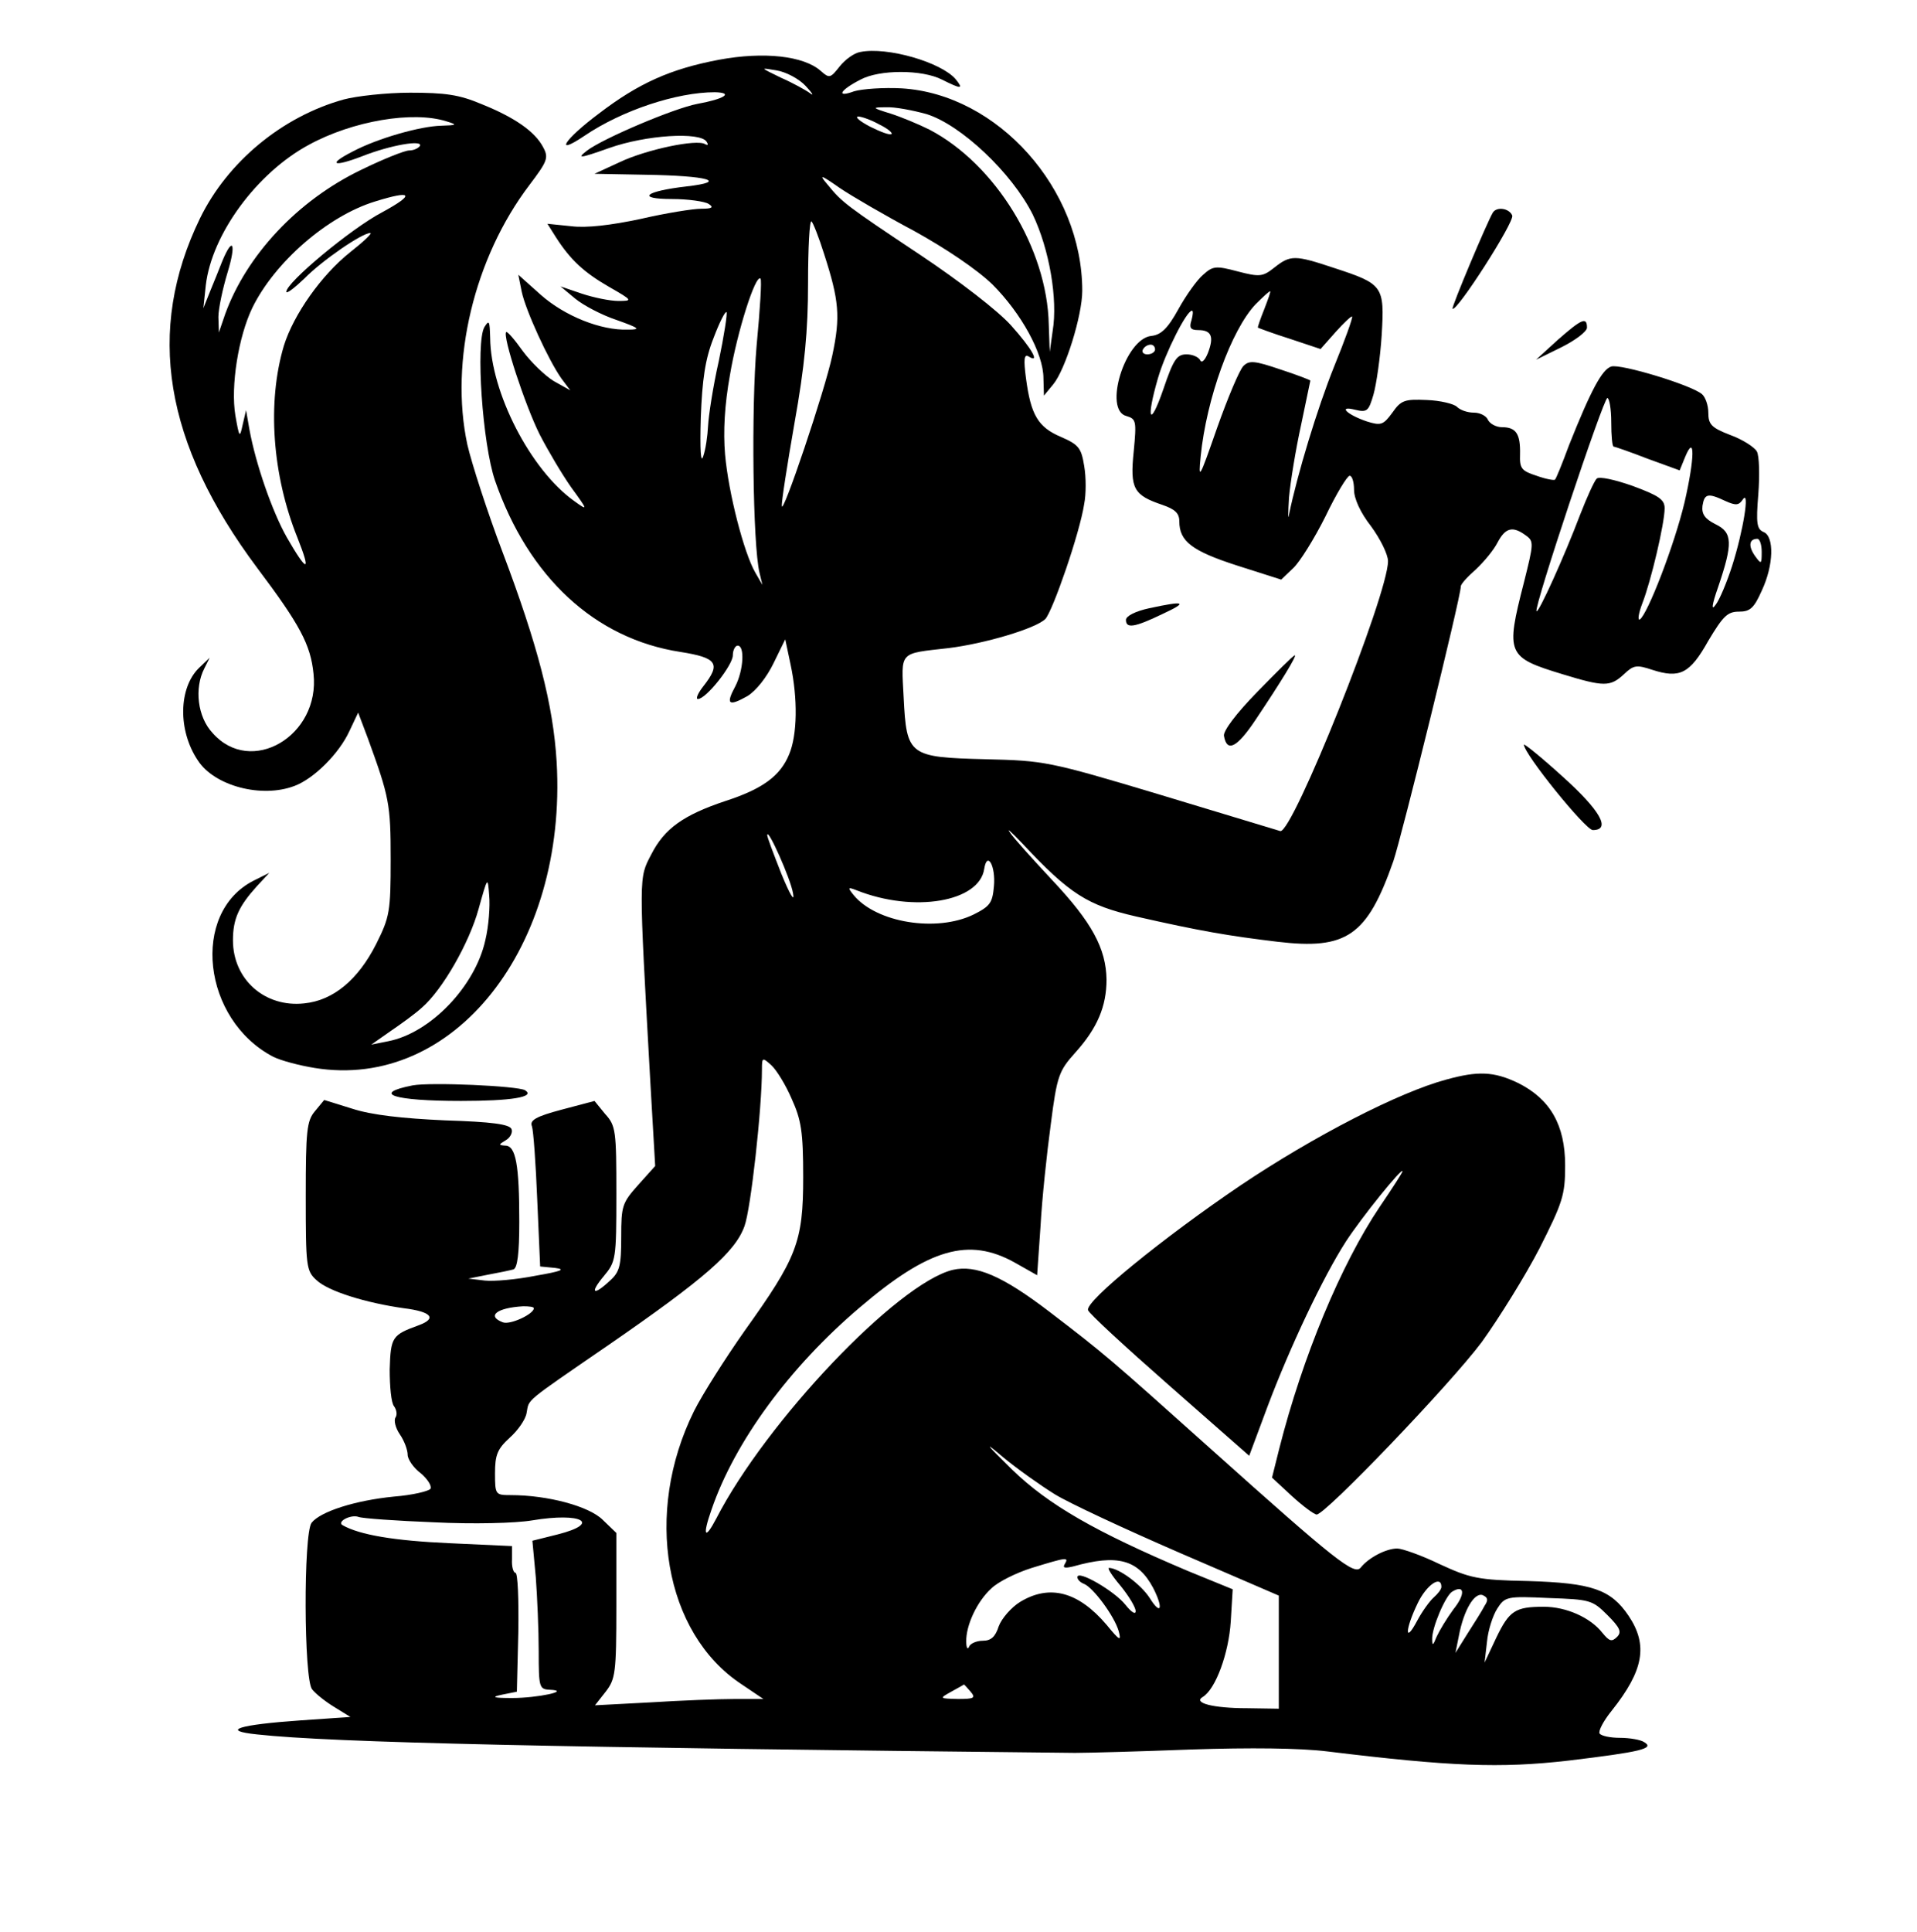
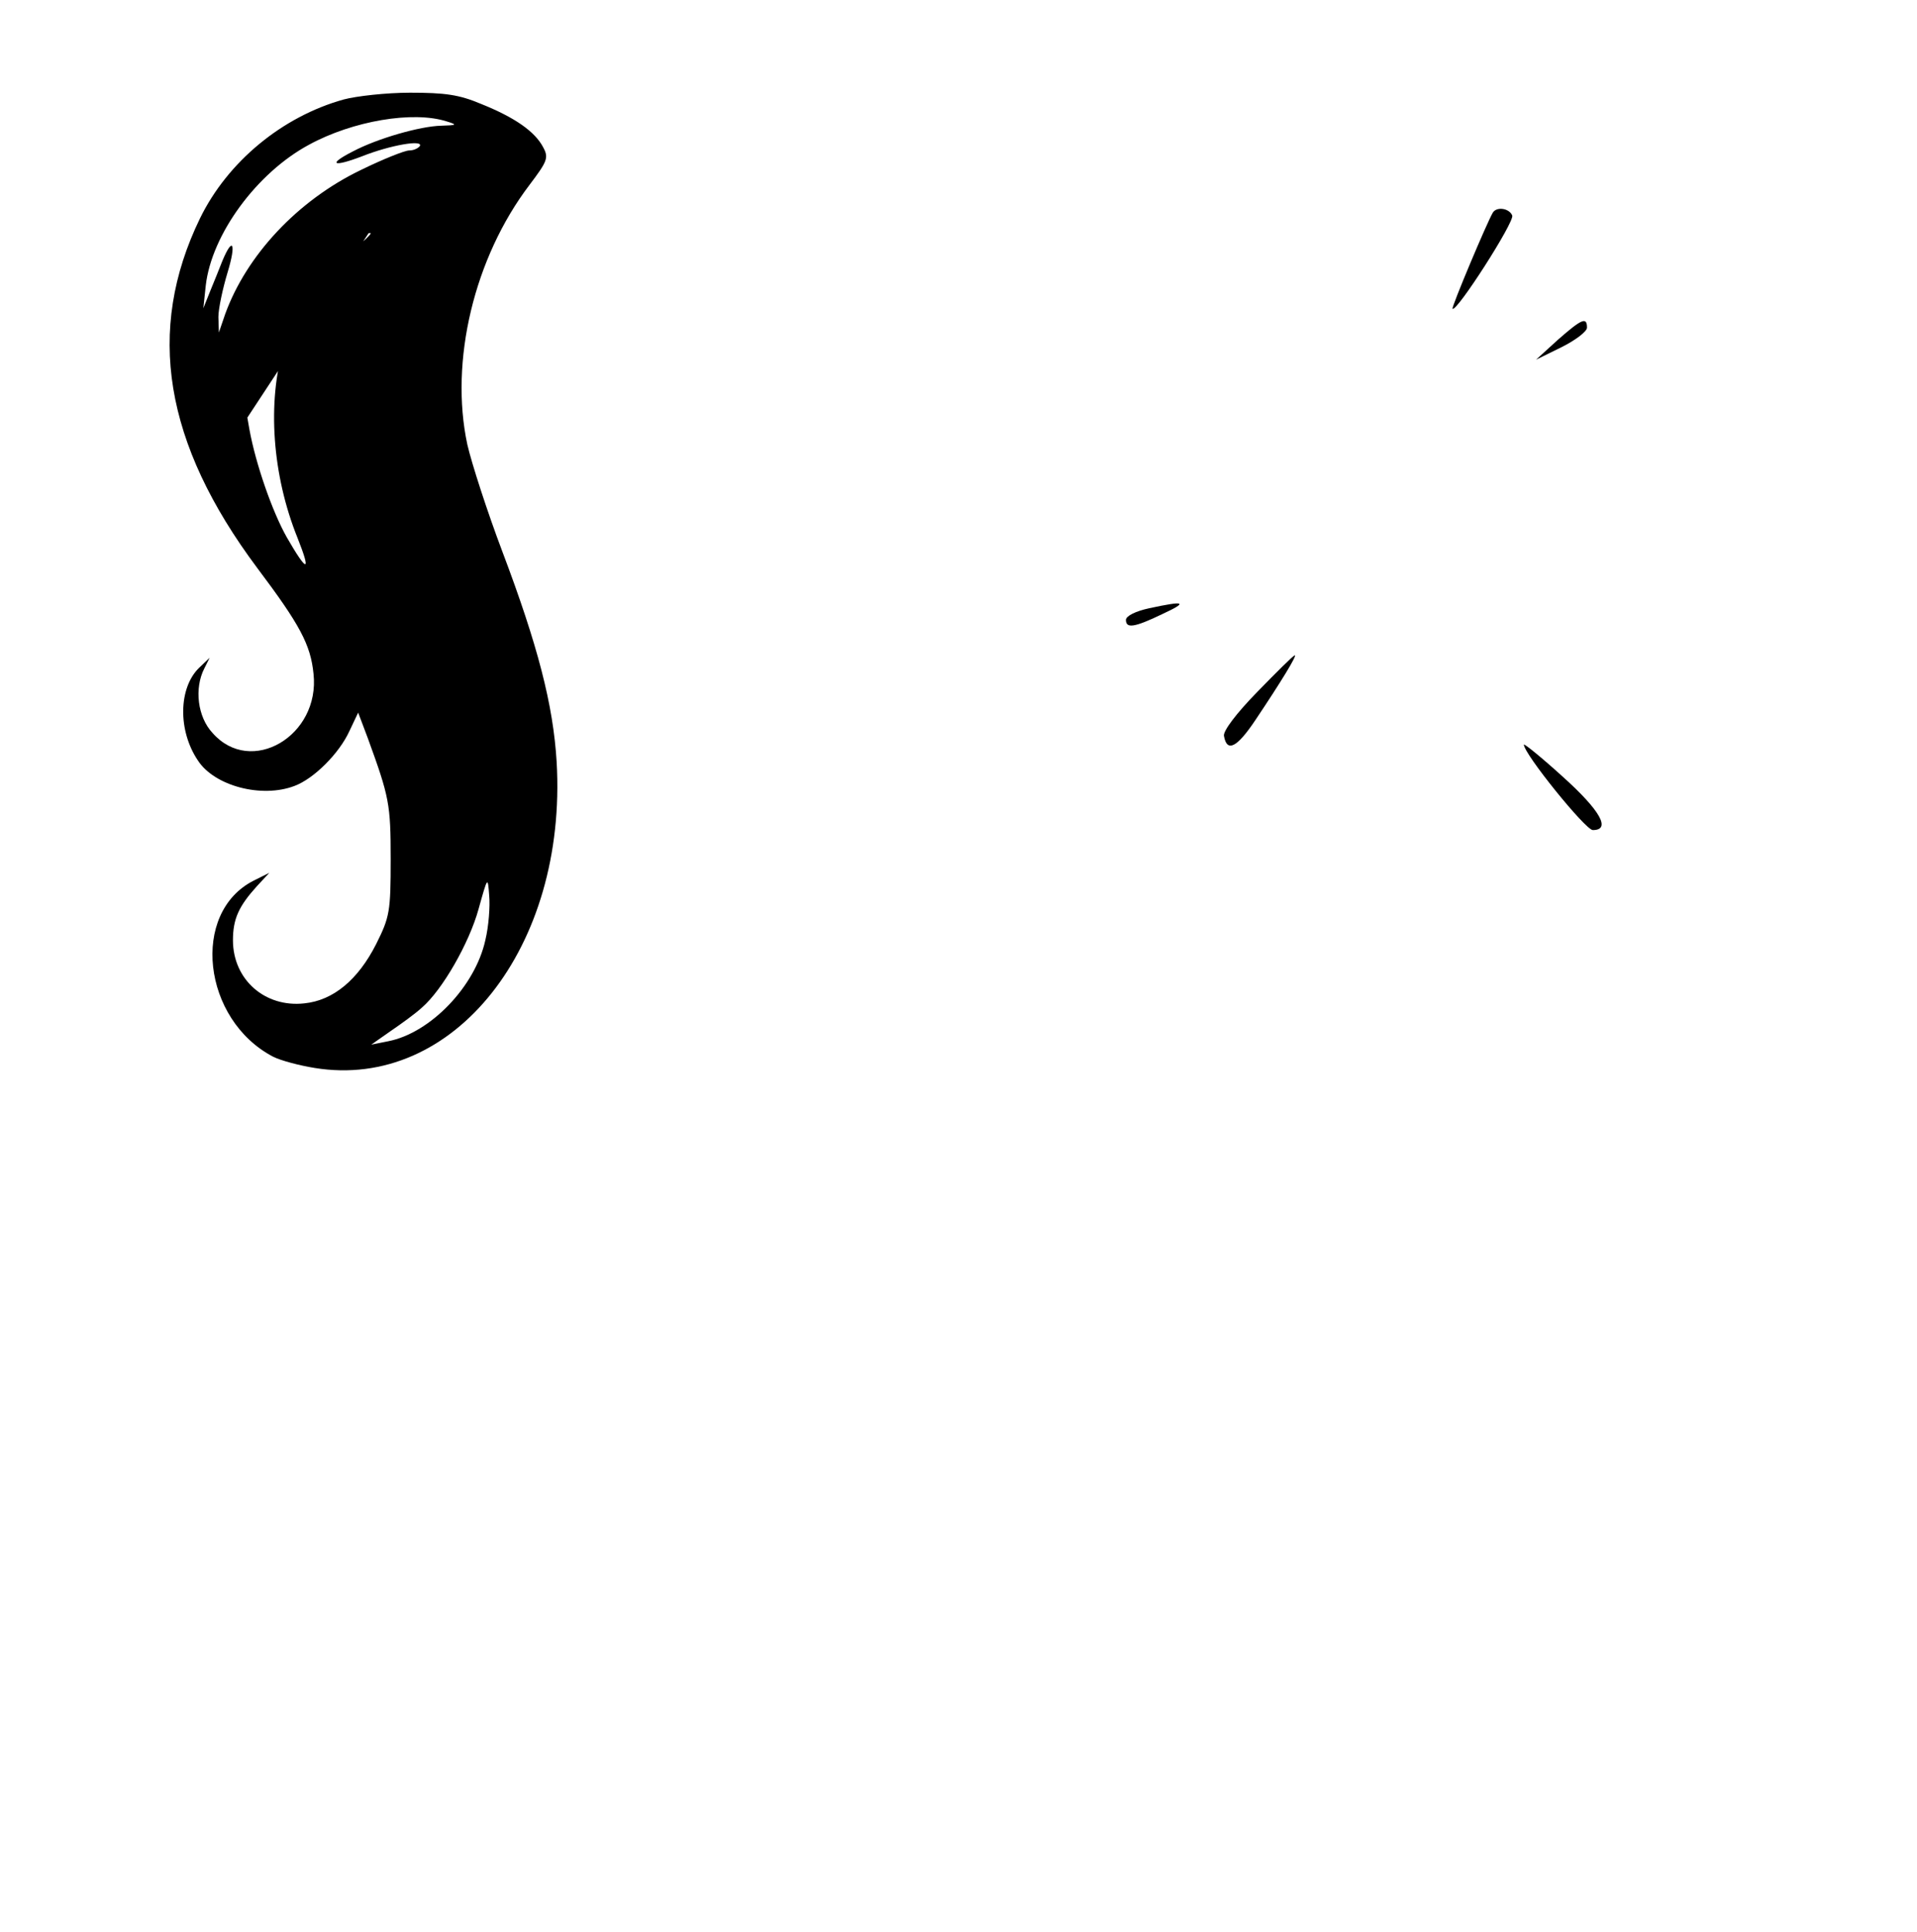
<svg xmlns="http://www.w3.org/2000/svg" version="1.0" width="395pt" height="398pt" viewBox="0 0 395 398" preserveAspectRatio="xMidYMid meet">
  <g transform="translate(0,398) scale(0.1,-0.1)" fill="#000000" stroke="none">
-     <path d="M1773 3873 c-13 -2 -32 -16 -43 -30 -19 -24 -21 -25 -39 -9 -35 31 -117 40 -209 23 -101 -19 -167 -49 -248 -111 -71 -53 -94 -89 -30 -46 78 53 191 90 269 90 40 -1 19 -14 -36 -24 -48 -9 -194 -71 -227 -96 -22 -17 -17 -17 45 5 76 27 188 34 201 13 4 -6 3 -8 -3 -5 -17 11 -121 -11 -176 -37 l-52 -24 105 -2 c129 -2 172 -14 85 -24 -87 -10 -105 -26 -30 -26 33 0 67 -5 75 -10 11 -7 8 -10 -15 -10 -17 0 -73 -9 -125 -21 -61 -13 -112 -19 -143 -15 l-49 5 17 -27 c30 -47 58 -73 110 -103 49 -28 49 -29 19 -29 -17 0 -51 7 -75 15 l-44 15 30 -25 c17 -14 55 -34 85 -44 48 -17 51 -20 24 -20 -56 -2 -130 28 -179 71 l-47 42 7 -35 c8 -38 55 -141 82 -179 l18 -24 -34 19 c-18 11 -47 39 -64 62 -17 24 -32 41 -34 39 -8 -8 39 -151 69 -211 17 -33 46 -82 65 -109 35 -48 35 -49 6 -28 -90 64 -172 224 -173 336 -1 35 -2 38 -12 22 -18 -32 -4 -240 22 -316 69 -199 206 -326 382 -353 76 -12 84 -24 47 -71 -11 -14 -16 -26 -11 -26 17 0 72 70 72 90 0 11 5 20 10 20 15 0 12 -51 -5 -84 -20 -37 -14 -42 25 -20 18 11 40 39 54 68 l24 49 11 -52 c15 -70 14 -145 -3 -185 -18 -44 -54 -71 -131 -96 -87 -29 -126 -57 -153 -110 -26 -50 -26 -38 -2 -469 l10 -173 -35 -39 c-33 -37 -35 -43 -35 -107 0 -59 -3 -72 -23 -90 -34 -32 -43 -27 -13 9 25 30 26 35 26 169 0 130 -1 141 -23 165 l-22 27 -68 -18 c-53 -14 -66 -22 -61 -34 3 -8 8 -77 11 -152 l6 -137 31 -3 c23 -3 12 -7 -40 -16 -40 -8 -87 -12 -105 -10 l-34 4 40 8 c22 4 46 9 53 11 8 3 12 32 12 98 0 117 -7 157 -29 157 -14 1 -14 2 1 11 9 5 15 16 12 23 -4 10 -40 15 -137 18 -88 4 -151 11 -191 24 l-58 18 -19 -23 c-17 -20 -19 -41 -19 -175 0 -145 1 -154 22 -173 24 -23 102 -47 180 -58 57 -7 69 -21 31 -35 -55 -20 -58 -24 -60 -91 0 -35 3 -69 9 -76 5 -7 7 -17 3 -23 -4 -6 0 -22 9 -35 9 -13 16 -32 16 -42 0 -9 12 -27 27 -38 14 -12 23 -26 20 -32 -4 -5 -37 -13 -75 -16 -81 -8 -152 -31 -170 -54 -17 -23 -16 -322 1 -343 7 -9 27 -25 45 -36 l34 -21 -102 -7 c-129 -9 -167 -21 -90 -29 155 -17 617 -27 1685 -38 28 0 136 3 240 7 121 4 223 3 280 -4 254 -31 356 -35 496 -19 150 18 179 25 157 38 -7 5 -30 9 -50 9 -20 0 -39 4 -42 9 -3 5 8 26 25 47 66 83 75 135 35 195 -37 55 -76 68 -207 72 -104 2 -120 6 -183 35 -37 18 -77 32 -87 32 -23 0 -59 -19 -75 -39 -13 -17 -50 12 -309 244 -210 188 -218 195 -333 283 -97 74 -151 97 -199 86 -114 -28 -384 -312 -487 -512 -24 -46 -29 -36 -10 18 48 140 161 294 306 417 142 121 224 145 319 92 l46 -26 7 101 c3 56 13 150 21 209 13 102 17 111 51 149 45 50 64 95 64 150 -1 64 -30 118 -112 205 -40 43 -80 87 -87 98 -8 11 3 1 25 -22 98 -105 135 -128 235 -151 132 -30 191 -40 291 -52 143 -17 185 12 239 166 17 50 139 544 139 566 0 5 14 20 31 35 17 16 37 40 45 56 16 30 31 34 58 14 17 -12 16 -17 -4 -97 -38 -148 -35 -154 80 -189 85 -26 98 -26 126 0 20 19 26 20 59 9 56 -18 77 -8 115 60 30 50 39 60 63 60 23 0 31 7 47 43 25 53 26 112 4 121 -14 6 -16 17 -11 78 3 39 2 79 -3 88 -5 9 -30 25 -55 34 -39 15 -45 22 -45 46 0 15 -6 32 -13 38 -22 19 -168 63 -187 57 -19 -6 -42 -49 -87 -162 -14 -38 -27 -70 -29 -71 -1 -2 -19 1 -38 8 -31 10 -35 15 -34 44 1 42 -8 56 -37 56 -12 0 -25 7 -29 15 -3 8 -16 15 -29 15 -13 0 -28 5 -35 12 -6 6 -34 13 -62 14 -45 2 -53 0 -71 -26 -19 -26 -24 -27 -53 -18 -41 14 -60 33 -24 24 25 -6 28 -3 38 31 6 21 14 76 17 123 6 101 3 105 -98 138 -81 27 -90 27 -123 1 -24 -19 -30 -20 -76 -8 -45 12 -51 11 -71 -7 -12 -10 -35 -42 -51 -71 -22 -40 -36 -53 -56 -55 -54 -6 -99 -153 -51 -165 20 -6 21 -10 15 -73 -8 -77 0 -90 59 -110 26 -9 35 -17 35 -34 0 -41 26 -61 119 -91 l91 -29 25 24 c13 12 43 60 66 106 22 46 45 84 50 84 5 0 9 -13 9 -29 0 -18 13 -47 35 -75 19 -26 35 -58 35 -72 0 -69 -197 -562 -222 -556 -7 2 -119 36 -248 75 -230 69 -238 70 -359 73 -158 4 -163 7 -169 127 -5 97 -11 90 93 102 73 9 179 40 199 60 15 16 71 177 80 237 4 20 4 55 0 78 -6 37 -11 44 -48 60 -47 20 -62 45 -72 121 -5 38 -4 50 5 45 25 -16 8 15 -36 64 -27 30 -106 91 -187 145 -153 102 -161 108 -191 145 -18 21 -15 21 25 -7 25 -17 94 -57 154 -89 65 -36 129 -79 161 -110 59 -59 105 -142 105 -193 l1 -36 19 23 c25 30 60 142 60 193 0 210 -174 405 -372 417 -37 2 -81 -1 -98 -6 -38 -14 -30 2 13 24 39 21 127 21 168 0 40 -20 45 -20 28 1 -30 35 -141 67 -196 56z m-113 -70 c14 -15 18 -22 9 -15 -8 6 -35 21 -60 32 -43 21 -44 21 -9 15 19 -3 46 -17 60 -32z m249 -58 c71 -22 176 -121 219 -207 34 -71 52 -174 41 -240 l-6 -43 -2 56 c-3 157 -110 331 -246 402 -22 11 -58 26 -80 33 -39 12 -39 13 -9 13 17 1 54 -6 83 -14z m-98 -21 c17 -8 29 -18 26 -20 -3 -3 -22 4 -44 15 -21 11 -32 20 -25 21 7 0 27 -7 43 -16z m-113 -267 c31 -96 34 -129 17 -209 -15 -72 -104 -335 -104 -310 -1 7 11 84 26 170 21 117 28 191 28 289 0 72 3 129 7 127 3 -2 15 -32 26 -67z m-139 -189 c-11 -126 -8 -410 6 -468 l6 -25 -15 26 c-23 40 -55 163 -62 243 -4 47 -1 102 10 163 15 90 53 209 63 199 3 -2 -1 -64 -8 -138z m1046 75 c-8 -20 -14 -37 -13 -38 2 -1 31 -12 66 -23 l63 -21 31 35 c17 19 32 33 34 32 2 -2 -15 -49 -37 -103 -35 -87 -76 -223 -93 -305 -2 -14 -2 2 0 35 3 33 14 100 25 150 10 49 19 90 19 91 0 1 -28 12 -62 23 -53 18 -64 19 -76 7 -8 -8 -32 -65 -54 -127 -37 -106 -39 -110 -34 -59 12 119 63 260 113 313 15 15 28 27 30 27 2 0 -4 -16 -12 -37z m-1124 -107 c-12 -53 -21 -113 -22 -133 -1 -21 -5 -49 -10 -63 -5 -16 -7 12 -5 80 3 78 9 120 26 163 12 32 24 56 27 54 2 -3 -5 -48 -16 -101z m974 84 c-5 -15 -2 -20 14 -20 27 0 33 -13 20 -47 -6 -15 -13 -22 -16 -15 -3 6 -15 12 -28 12 -20 0 -27 -10 -48 -72 -28 -81 -36 -63 -11 23 15 52 59 139 70 139 3 0 2 -9 -1 -20z m-75 -60 c0 -5 -7 -10 -16 -10 -8 0 -12 5 -9 10 3 6 10 10 16 10 5 0 9 -4 9 -10z m940 -150 c0 -27 2 -50 5 -50 2 0 34 -11 70 -25 l66 -24 11 27 c21 51 20 -2 -1 -93 -21 -88 -76 -230 -92 -241 -5 -3 -3 12 5 33 18 46 46 165 46 196 0 18 -12 26 -66 46 -37 13 -69 20 -74 15 -5 -5 -20 -38 -34 -74 -33 -87 -86 -204 -90 -199 -6 7 138 439 146 439 4 0 8 -22 8 -50z m235 -162 c22 -10 28 -9 36 3 15 22 1 -65 -22 -137 -11 -34 -26 -70 -34 -80 -9 -13 -8 -1 5 36 31 91 30 113 -5 130 -22 11 -29 21 -27 38 4 25 11 27 47 10z m75 -105 c0 -26 -1 -26 -14 -8 -14 20 -12 35 5 35 5 0 9 -12 9 -27z m-1996 -703 c4 -20 -6 -4 -24 40 -16 41 -30 77 -29 80 1 15 48 -90 53 -120z m414 14 c-3 -34 -8 -41 -42 -58 -76 -37 -200 -17 -247 40 -13 16 -12 17 6 10 118 -47 253 -24 263 44 6 38 24 6 20 -36z m-417 -437 c20 -44 24 -68 24 -162 0 -134 -13 -166 -121 -317 -40 -57 -87 -131 -104 -165 -104 -210 -61 -457 97 -562 l46 -31 -59 0 c-32 0 -111 -3 -174 -7 l-114 -6 22 28 c20 26 22 38 22 177 l0 150 -28 27 c-28 28 -113 51 -190 51 -31 0 -32 1 -32 45 0 38 5 50 30 73 17 15 33 38 35 51 6 30 -9 18 170 141 197 136 260 191 279 244 13 35 36 242 36 323 0 25 1 25 19 9 11 -10 30 -41 42 -69z m-531 -432 c0 -12 -49 -35 -64 -29 -34 13 -12 30 42 33 12 0 22 -1 22 -4z m1073 -383 c29 -18 145 -72 258 -121 l204 -88 0 -117 0 -116 -65 1 c-71 0 -112 11 -92 23 27 16 54 91 58 156 l4 66 -93 38 c-189 80 -287 136 -362 209 -55 54 -59 60 -18 25 29 -24 77 -58 106 -76z m-1279 -58 c80 -4 168 -2 203 4 102 17 143 -6 52 -29 l-52 -13 7 -75 c3 -41 6 -109 6 -153 0 -74 1 -78 23 -79 45 -2 -25 -17 -78 -17 -39 0 -44 2 -20 7 l30 6 3 123 c1 67 -1 122 -6 122 -4 0 -8 12 -7 28 l0 27 -130 6 c-112 5 -184 17 -219 37 -13 7 17 23 33 17 8 -3 78 -8 155 -11z m1300 -86 c-5 -8 0 -9 17 -5 92 26 134 14 165 -44 22 -43 16 -58 -7 -21 -18 28 -64 62 -84 62 -4 0 7 -17 24 -37 17 -21 31 -44 31 -52 0 -8 -9 -2 -21 13 -22 28 -99 73 -99 57 0 -5 6 -11 14 -14 19 -8 62 -66 71 -97 6 -22 2 -20 -25 13 -58 68 -117 84 -178 47 -18 -11 -38 -34 -44 -50 -7 -22 -16 -30 -33 -30 -13 0 -26 -6 -28 -12 -3 -7 -6 -3 -6 10 -1 33 22 83 52 110 13 13 51 32 83 42 72 22 77 23 68 8z m776 -47 c0 -5 -7 -14 -16 -22 -8 -7 -24 -29 -34 -48 -26 -49 -25 -18 1 36 18 38 49 59 49 34z m25 -46 c-14 -19 -29 -44 -35 -57 -7 -18 -9 -19 -9 -5 -1 23 27 89 41 98 26 16 28 -5 3 -36z m64 7 c-5 -10 -21 -35 -35 -57 l-25 -40 7 35 c10 53 32 90 49 84 11 -5 12 -10 4 -22z m253 -19 c26 -26 30 -35 20 -45 -11 -11 -16 -9 -30 8 -25 32 -75 54 -121 54 -59 0 -71 -8 -98 -64 l-24 -51 5 43 c2 23 12 54 21 68 16 25 20 26 106 22 85 -3 90 -4 121 -35z m-1312 -158 c11 -13 7 -15 -26 -15 -39 1 -39 1 -14 15 14 8 26 14 26 15 1 0 7 -7 14 -15z" />
-     <path d="M708 3775 c-126 -35 -239 -128 -296 -245 -112 -231 -74 -463 118 -720 88 -117 110 -158 116 -218 14 -128 -129 -212 -208 -122 -31 33 -38 92 -17 133 l11 22 -22 -21 c-42 -41 -44 -129 -2 -191 34 -52 131 -78 199 -52 40 15 92 67 113 113 l18 38 20 -53 c44 -121 47 -135 47 -249 0 -108 -2 -119 -30 -175 -37 -73 -88 -116 -148 -122 -81 -9 -147 49 -147 130 0 44 12 70 49 111 l26 28 -32 -16 c-131 -66 -106 -287 40 -363 16 -8 54 -18 85 -23 287 -47 521 249 499 630 -7 118 -39 241 -112 434 -31 82 -63 181 -72 220 -37 172 14 385 128 535 37 49 40 56 28 78 -17 32 -58 61 -128 89 -45 19 -74 23 -146 23 -49 0 -111 -7 -137 -14z m212 -45 c23 -7 22 -8 -11 -9 -43 -1 -131 -26 -182 -53 -53 -27 -41 -33 19 -10 58 23 127 35 119 21 -4 -5 -13 -9 -22 -9 -9 0 -54 -18 -99 -40 -131 -63 -236 -176 -280 -297 l-13 -38 -1 32 c0 17 9 59 19 92 18 59 11 76 -11 23 -6 -15 -17 -43 -25 -62 l-14 -35 5 47 c12 105 105 232 213 290 90 49 214 70 283 48z m-132 -187 c-65 -34 -198 -145 -198 -164 0 -5 16 7 37 27 36 37 119 94 136 94 5 0 -14 -18 -42 -40 -59 -47 -116 -128 -136 -192 -35 -117 -24 -267 28 -396 29 -73 20 -72 -22 1 -30 53 -64 151 -77 222 l-7 40 -7 -30 c-6 -28 -7 -27 -15 19 -10 60 6 162 35 222 46 94 155 189 253 219 77 24 83 15 15 -22z m212 -1500 c-21 -95 -113 -191 -200 -208 l-35 -7 40 28 c22 15 51 36 64 48 43 37 98 134 117 203 19 68 19 68 22 28 2 -22 -1 -63 -8 -92z" />
+     <path d="M708 3775 c-126 -35 -239 -128 -296 -245 -112 -231 -74 -463 118 -720 88 -117 110 -158 116 -218 14 -128 -129 -212 -208 -122 -31 33 -38 92 -17 133 l11 22 -22 -21 c-42 -41 -44 -129 -2 -191 34 -52 131 -78 199 -52 40 15 92 67 113 113 l18 38 20 -53 c44 -121 47 -135 47 -249 0 -108 -2 -119 -30 -175 -37 -73 -88 -116 -148 -122 -81 -9 -147 49 -147 130 0 44 12 70 49 111 l26 28 -32 -16 c-131 -66 -106 -287 40 -363 16 -8 54 -18 85 -23 287 -47 521 249 499 630 -7 118 -39 241 -112 434 -31 82 -63 181 -72 220 -37 172 14 385 128 535 37 49 40 56 28 78 -17 32 -58 61 -128 89 -45 19 -74 23 -146 23 -49 0 -111 -7 -137 -14z m212 -45 c23 -7 22 -8 -11 -9 -43 -1 -131 -26 -182 -53 -53 -27 -41 -33 19 -10 58 23 127 35 119 21 -4 -5 -13 -9 -22 -9 -9 0 -54 -18 -99 -40 -131 -63 -236 -176 -280 -297 l-13 -38 -1 32 c0 17 9 59 19 92 18 59 11 76 -11 23 -6 -15 -17 -43 -25 -62 l-14 -35 5 47 c12 105 105 232 213 290 90 49 214 70 283 48z m-132 -187 c-65 -34 -198 -145 -198 -164 0 -5 16 7 37 27 36 37 119 94 136 94 5 0 -14 -18 -42 -40 -59 -47 -116 -128 -136 -192 -35 -117 -24 -267 28 -396 29 -73 20 -72 -22 1 -30 53 -64 151 -77 222 l-7 40 -7 -30 z m212 -1500 c-21 -95 -113 -191 -200 -208 l-35 -7 40 28 c22 15 51 36 64 48 43 37 98 134 117 203 19 68 19 68 22 28 2 -22 -1 -63 -8 -92z" />
    <path d="M3076 3542 c-12 -20 -86 -196 -83 -198 8 -8 128 179 123 192 -6 15 -32 19 -40 6z" />
    <path d="M3210 3280 l-45 -41 53 26 c28 14 52 32 52 40 0 23 -11 18 -60 -25z" />
    <path d="M2368 2727 c-28 -6 -48 -16 -48 -24 0 -18 17 -16 75 12 54 25 47 28 -27 12z" />
    <path d="M2591 2555 c-44 -45 -71 -81 -69 -91 6 -35 27 -24 65 33 51 76 86 133 81 133 -3 0 -37 -34 -77 -75z" />
    <path d="M3140 2446 c0 -19 127 -176 142 -176 38 0 16 40 -62 110 -44 40 -80 69 -80 66z" />
-     <path d="M2980 1756 c-97 -26 -272 -116 -424 -218 -158 -107 -321 -239 -314 -257 1 -6 77 -76 167 -155 l165 -145 38 102 c46 122 114 266 161 339 31 48 117 155 117 145 0 -2 -21 -35 -47 -73 -80 -119 -159 -309 -207 -498 l-15 -60 41 -38 c23 -21 46 -38 51 -38 18 0 274 267 340 355 36 50 90 137 119 193 48 95 53 110 53 171 0 84 -31 137 -97 170 -50 24 -83 25 -148 7z" />
-     <path d="M850 1744 c-86 -17 -39 -32 100 -32 103 0 154 8 132 22 -15 9 -195 17 -232 10z" />
  </g>
</svg>